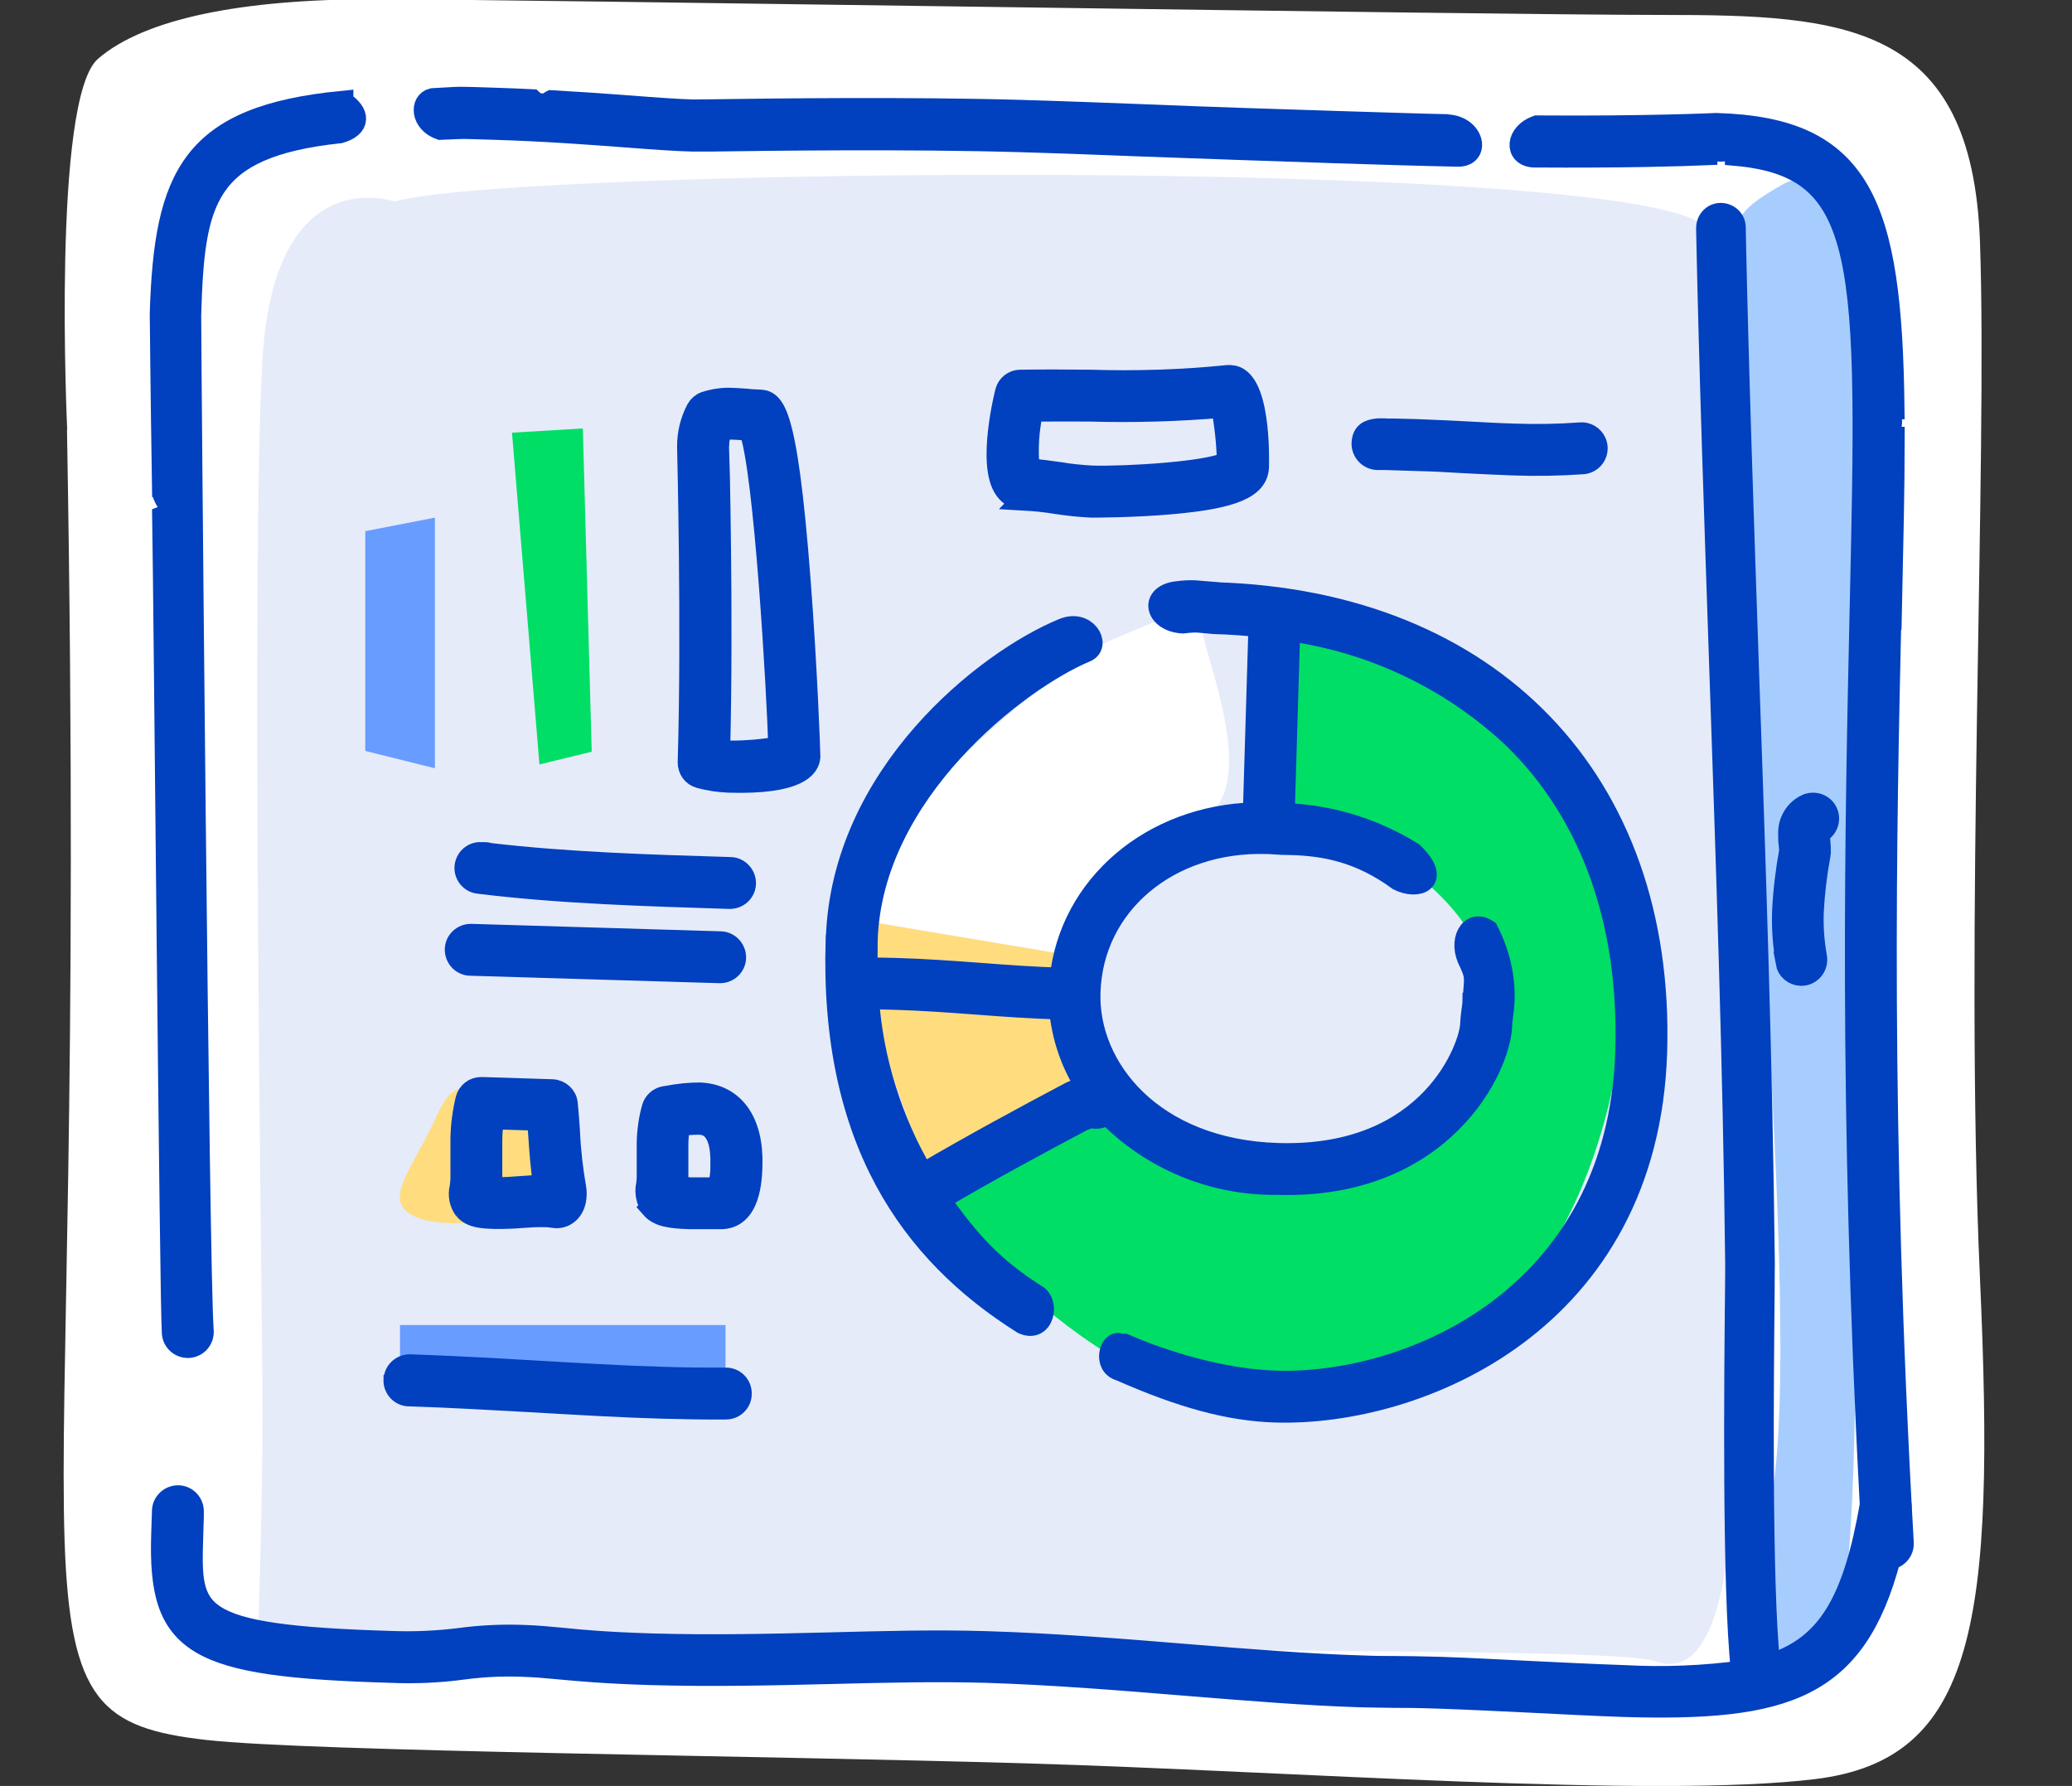
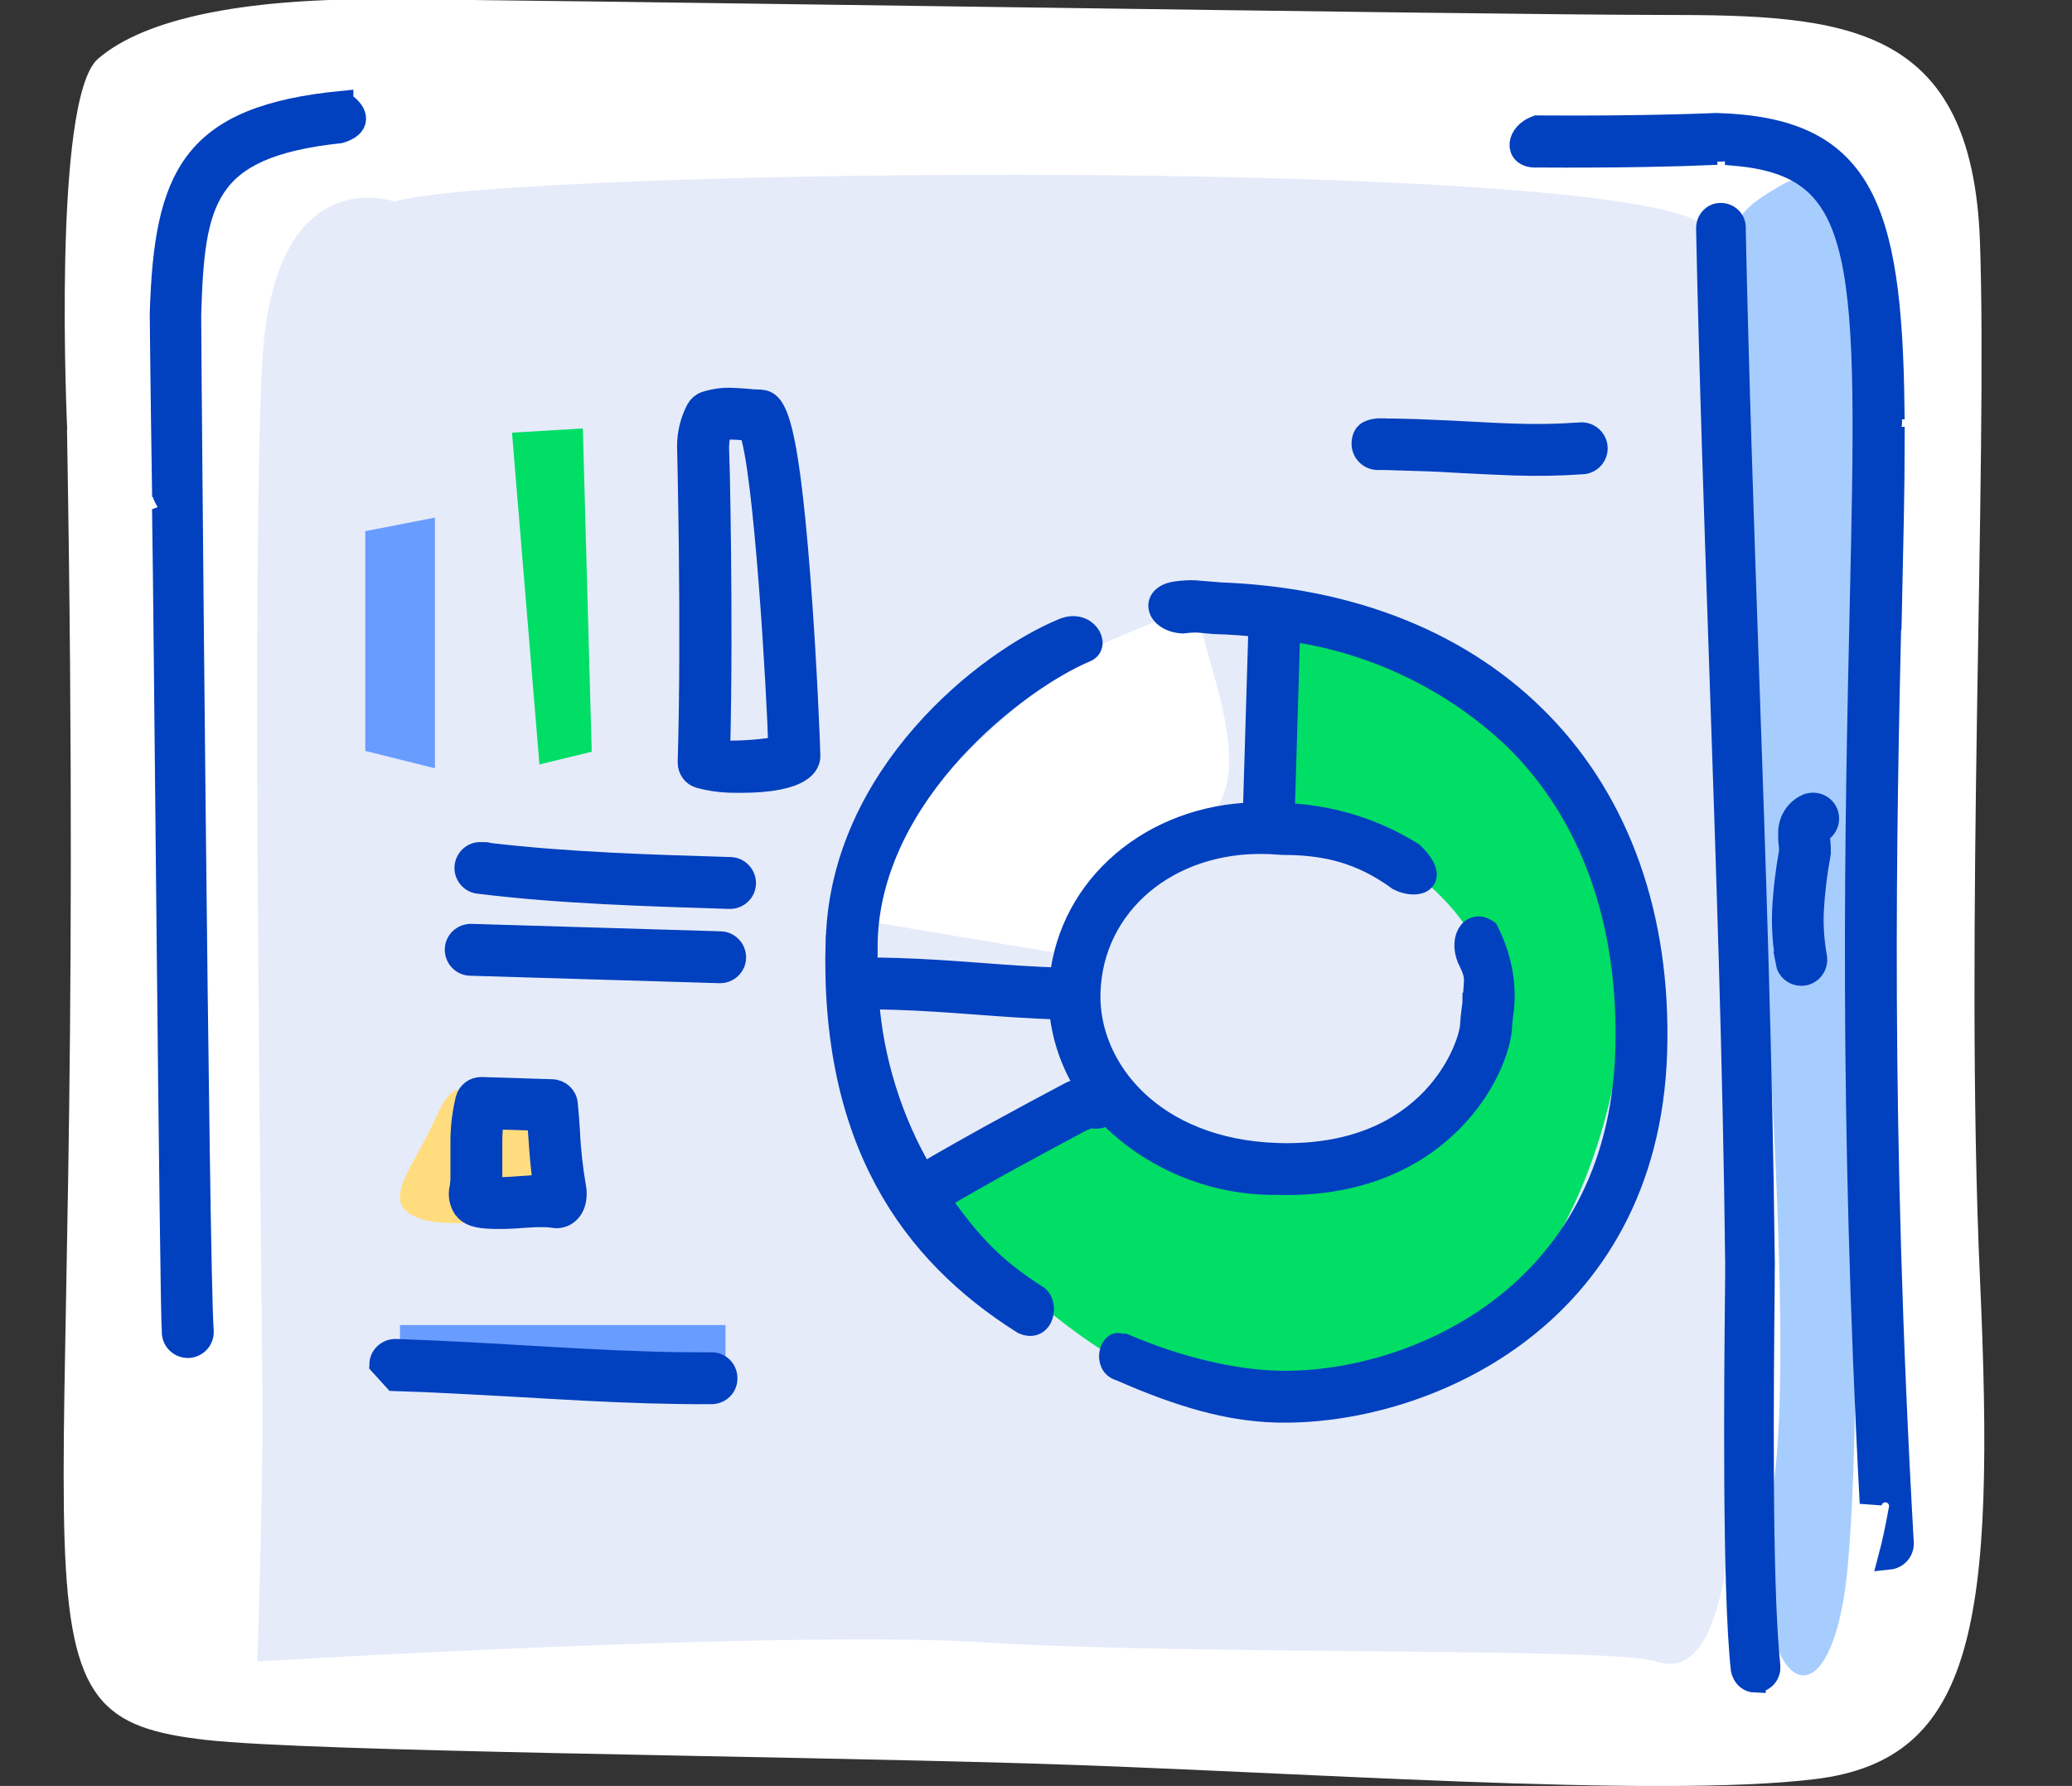
<svg xmlns="http://www.w3.org/2000/svg" id="Layer_1" width="102.67" height="88.5" viewBox="0 0 102.67 88.5">
  <rect x="0" y="0" width="102.67" height="88.5" fill="#333333" stroke="none" />
  <defs>
    <style>.cls-1{stroke-width:1.1px;}.cls-1,.cls-2{fill:#0140be;stroke:#0140be;}.cls-2{stroke-width:1.05px;}.cls-3{fill:#a7cdff;}.cls-3,.cls-4,.cls-5,.cls-6,.cls-7,.cls-8{stroke-width:0px;}.cls-4{fill:#fff;}.cls-5{fill:#e5ebf9;}.cls-6{fill:#ffdd7f;}.cls-7{fill:#689cff;}.cls-8{fill:#00de66;}</style>
  </defs>
  <path class="cls-4" d="m3.33,21.3S2.56,4.89,4.86,2.91,11.94-.04,18.57-.04s54.84.78,63.83.78,15.32.39,15.71,11.24c.38,10.85-.77,34.31,0,51.37.77,17.06-.21,23.84-8.17,24.81-7.95.97-25.88-.39-39.08-.78-13.2-.39-35.45-.58-40.63-1.16s-6.77-1.94-7.03-9.89.7-21.88.12-55.03Z" />
  <path class="cls-5" d="m19.55,9.99s-5.94-2.13-6.54,7.77,0,47.59,0,52.3-.26,12.27-.26,12.27c0,0,26.25-1.58,36.18-.94,9.93.64,31.06.22,33.14.94,2.08.72,3.9-1.55,3.94-12.27.03-10.71,1.06-55.14-1.46-58.74s-59.35-3.02-65-1.33Z" />
  <path class="cls-3" d="m93.03,20.93s-.91-13.97-4.7-11.79c-3.79,2.18-2.17,1.99-2.15,13.96s3.12,42.06,1.64,50.83,2.3,12.46,3.53,5.32c1.23-7.14.24-39.2.79-45.98s.88-12.33.88-12.33Z" />
  <path class="cls-8" d="m46.19,58.9c.34.54,9.69-4.69,9.69-4.69,0,0,6.02,6.64,11.64,3.08,5.62-3.55,7.16-6.16,5.8-10.04-1.36-3.88-8.15-7.35-9.65-7.14s-3.43-9.47.21-8.88,17.64,4.72,16.72,17.76c-.93,13.04-8.17,21.17-17.58,20.81-9.42-.36-16.82-10.9-16.82-10.9Z" />
-   <polygon class="cls-6" points="41.45 45.39 52.52 47.25 55.88 54.2 46.19 58.9 41.45 45.39" />
  <path class="cls-4" d="m53.97,32.2c-9.86,7.32-12.53,13.19-12.53,13.19l11.08,1.86s.76-5.26,5.95-6.2c5.19-.94.35-9.97,1.04-10.81s-5.54,1.96-5.54,1.96Z" />
  <polygon class="cls-8" points="25.37 21.44 26.73 37.88 29.32 37.25 28.88 21.23 25.37 21.44" />
  <polyline class="cls-7" points="18.1 26.32 18.1 37.21 21.55 38.07 21.55 25.65" />
  <path class="cls-6" d="m21.68,55.2c-1.27,2.86-2.95,4.4-.92,5.17s10.18-.29,6.64-3.37c-3.54-3.09-4.68-4.14-5.72-1.79Z" />
  <rect class="cls-7" x="19.82" y="65.66" width="16.13" height="2.66" />
  <path class="cls-1" d="m16.96,5.05c-7.45.73-8.78,3.63-8.99,10.5,0,.05.04,4.11.11,8.52.32-.01-.06.18.05.48.14.38.62.81.24.95h0l-.28.11c.07,3.94.37,39.2.48,40.46.04.41.39.7.8.67.41-.04.7-.39.67-.8-.23-2.59-.63-49.64-.62-50.34.17-5.67.66-8.33,7.42-9.05.98-.28.98-.94.12-1.49Z" />
  <path class="cls-1" d="m93.69,30.33c.07-3.26.14-6.13.14-8.63-.05,0-.07,0-.09,0-.41-.02-.06-.36-.04-.77.02-.37-.36-.67,0-.7h.12c-.12-10.14-1.6-13.87-8.76-14.08h-.06s-3.34.16-8.85.12c-1,.36-1.08,1.43-.15,1.48,4.39.03,7.41-.06,8.55-.11,0-.03,0-.06,0-.09,0-.41.31-.08.72-.09.41,0,.74-.35.75.05,0,.05,0,.11,0,.16,6.67.6,6.57,5.32,6.18,22.61-.23,10.36-.55,24.43.5,44.21.08-.4.46-.66.86-.58s.66.46.58.86c-.16.9-.33,1.71-.53,2.46.39-.04.69-.38.67-.77-1.18-20.81-.85-35.45-.61-46.14Z" />
-   <path class="cls-1" d="m71.76,6.21c-.72-.02-1.46-.03-2.23-.06-1.09-.03-2.18-.07-3.26-.1-3.15-.1-6.31-.2-9.46-.33-2.07-.08-4.14-.16-6.21-.22-5.47-.16-12.63-.07-15.33-.03-.52,0-.84.01-.91.01-.77-.02-1.88-.1-3.16-.2-1.15-.09-2.47-.18-3.88-.26-.02.01-.04.03-.05.04-.29.19-.67.15-.92-.09-.57-.03-1.15-.05-1.73-.07-2.24-.07-1.5-.07-3.19.02-.56.13-.56,1.12.39,1.46,1.54-.06.65-.06,2.73,0,2.36.07,4.66.24,6.51.38,1.3.1,2.42.18,3.23.2.06,0,.4,0,.97,0,2.69-.04,9.83-.13,15.26.03,2.07.06,4.13.14,6.19.22,3.16.12,6.31.22,9.47.33,1.09.03,2.18.07,3.27.1.97.03,1.91.05,2.81.07,1.04,0,.74-1.42-.53-1.49Z" />
-   <path class="cls-1" d="m93.55,73.94c-.39-.07-.76.19-.84.57,0,0,0,.02,0,.03-.83,4.76-2.08,6.98-4.88,7.93,0,.02,0,.04,0,.06.05.4-.25.77-.65.81-.04,0-.07,0-.11,0-.31-.01-.58-.22-.67-.52-1.97.27-3.96.35-5.94.24-1.51-.05-3.05-.13-4.53-.2s-3.04-.16-4.56-.21c-1.14-.03-1.74-.04-2.29-.04-.47,0-.91,0-1.65-.03-2.59-.08-5.49-.31-8.57-.56-3.29-.27-6.69-.54-9.93-.64-2.56-.08-5.13-.01-7.86.06-2.84.07-5.77.14-8.8.05-2.23-.07-3.44-.18-4.41-.28-.66-.06-1.22-.12-1.92-.14-1.06-.04-2.11.01-3.16.15-1.11.14-2.23.19-3.35.15-10.06-.3-10.03-1.35-9.91-5.24l.03-1v-.04s0-.18,0-.18c.01-.41-.31-.75-.71-.76s-.75.31-.76.71l-.04,1.22c-.16,5.46,1.53,6.47,11.34,6.76,1.19.05,2.38,0,3.56-.16.98-.13,1.96-.18,2.95-.14.65.02,1.17.07,1.82.13.99.09,2.23.21,4.51.28,3.07.09,6.02.02,8.88-.05,2.71-.07,5.26-.13,7.78-.06,3.2.1,6.58.37,9.86.64,3.1.25,6.02.49,8.65.57.75.02,1.2.02,1.68.03.55,0,1.13,0,2.25.04,1.51.05,3.05.13,4.53.2s3.04.16,4.57.21c8.06.24,11.5-.84,13.21-7.29.2-.75.37-1.56.53-2.46.07-.4-.19-.78-.59-.85Z" />
  <path class="cls-2" d="m86.97,83.34s.07,0,.1,0c.38-.04.66-.39.62-.77,0-.02,0-.04,0-.06-.43-3.94-.32-14.44-.28-18.41,0-.79.01-1.32.01-1.5-.11-9.91-.45-19.91-.79-29.58-.24-7.08-.5-14.41-.65-21.6,0-.05,0-.1,0-.15,0-.39-.33-.69-.72-.69-.39,0-.69.33-.69.72v.09c.15,7.23.41,14.58.65,21.69.33,9.67.68,19.66.79,29.55,0,.17,0,.69-.01,1.47-.04,4.01-.15,14.66.29,18.64,0,.04.02.08.04.12.09.28.34.48.64.49Z" />
  <path class="cls-1" d="m88.53,47.7c.06.34.36.59.7.6.05,0,.11,0,.16-.01.4-.08.66-.46.59-.86-.13-.74-.19-1.49-.16-2.25.05-.94.16-1.87.33-2.79,0-.05.01-.09.02-.14,0-.17,0-.34-.02-.51-.01-.13-.02-.25-.02-.38,0-.08.01-.12.01-.12.37-.16.54-.6.38-.97s-.6-.54-.97-.38c0,0,0,0-.01,0-.56.25-.9.82-.88,1.43,0,.19,0,.37.03.56,0,.1.02.19.02.28-.18.98-.3,1.98-.35,2.98-.03.86.03,1.72.19,2.56Z" />
  <path class="cls-1" d="m41.46,46.57c-.3,9.9,3.67,15.49,9.23,18.99,1.01.47,1.3-1.05.61-1.38-2.09-1.35-3.2-2.52-4.78-4.76-.22.13-.43.25-.65.38-.36.2-.81.07-1-.29-.19-.34-.08-.76.24-.98.2-.12.4-.24.6-.35-1.56-2.66-2.49-5.65-2.71-8.72-.13,0-.26,0-.39,0-.05,0-.1.01-.15.01h-.18c-.41,0-.74-.34-.73-.75,0-.41.33-.74.74-.73.21,0,.43,0,.65,0,0-.45-.01-.91,0-1.38.22-7.37,7.51-12.95,10.87-14.35.69-.3,0-1.55-1.13-1.07-3.8,1.56-10.97,7.2-11.21,15.37Z" />
  <path class="cls-1" d="m60.21,29.39c-.89-.06-1.06-.15-1.95-.03-1.28.19-.95,1.41.35,1.48.77-.09.78-.03,1.56.03.81.02,1.6.08,2.37.17.23-.34.68-.43,1.02-.2.14.09.24.22.29.38,4.21.58,8.13,2.46,11.21,5.38,3.81,3.74,5.72,9.09,5.53,15.47-.37,12.32-10.83,16.6-17.34,16.4-2.06-.06-4.77-.64-7.54-1.83h-.18c-.48-.28-.87,1.02-.02,1.24,3.06,1.35,5.41,1.99,7.69,2.06,7.08.21,18.45-4.44,18.86-17.83.4-13.39-8.17-22.3-21.84-22.71Z" />
  <path class="cls-1" d="m73.02,49.53c0,.2-.03.4-.06.6-.03.23-.05.44-.06.64-.03,1.04-1.93,6.65-9.58,6.42-6.22-.19-9.46-4.26-9.34-8.01.13-4.37,3.92-7.56,8.8-7.41.13,0,.26.01.39.02.26.02.5.03.74.03h.07c1.68.05,3.42.37,5.33,1.77.95.47,2.07.05.69-1.3-1.8-1.13-3.85-1.79-5.98-1.93h-.07c-.12,0-.25,0-.37-.02-.12.39-.52.61-.91.49-.25-.07-.44-.27-.5-.52-5.09.13-9.13,3.58-9.61,8.19h.09c.41.01.73.35.72.75,0,0,0,0,0,0-.01.41-.35.73-.76.71h-.08c.12,1.39.57,2.73,1.33,3.9.09-.02.18-.02.27-.02.19,0,.37.06.54.15.36.19.49.64.3,1-.03.06-.08.11-.13.16,2.21,2.28,5.26,3.55,8.44,3.51,8.18.25,11.04-5.76,11.1-7.85,0-.16.03-.33.05-.51.03-.22.06-.48.07-.73.04-1.2-.25-2.37-.8-3.45-.82-.57-1.44.5-.85,1.58.37.78.21.87.19,1.82Z" />
  <path class="cls-1" d="m62.14,40.1c0,.07,0,.14.03.21.1.39.5.63.89.53.25-.06.45-.25.52-.5.02-.06.03-.13.03-.19l.26-8.67c0-.09-.01-.17-.04-.25-.13-.39-.55-.59-.93-.46-.29.1-.49.37-.5.67l-.26,8.67Z" />
  <path class="cls-1" d="m48.42,49.73c1.33.1,2.71.2,4.11.24h.08c.41.01.75-.31.76-.71s-.31-.75-.71-.76h-.09c-1.36-.04-2.72-.14-4.03-.24-1.34-.1-2.73-.2-4.12-.24-.52-.02-1-.02-1.48-.02-.22,0-.44,0-.65,0-.41,0-.74.33-.74.73s.33.74.73.74h.18c.05,0,.1,0,.15,0,.13,0,.26,0,.39,0,.44,0,.88,0,1.36.02,1.36.04,2.73.14,4.06.24Z" />
  <path class="cls-1" d="m53.94,55.39l.12-.05c.38.14.81-.06.95-.44.13-.34-.02-.72-.34-.9-.17-.09-.35-.14-.54-.15-.09,0-.18,0-.27.02-.19.04-.37.1-.53.18l-.05.02c-.08.01-.16.04-.23.08-2.39,1.27-4.86,2.6-7.31,4.04-.2.12-.4.23-.6.35-.34.22-.44.68-.22,1.02.21.32.64.43.98.24.21-.13.43-.25.65-.38,2.37-1.4,4.77-2.69,7.1-3.93.11-.03.21-.07.31-.12Z" />
-   <path class="cls-1" d="m50.74,24.75c.53.03,1.06.08,1.59.17.58.09,1.16.15,1.75.18.2,0,2.1,0,4-.17,3.03-.27,4.22-.78,4.25-1.8.01-.45.09-4.45-1.36-4.49-.05,0-.09,0-.14,0-2.26.23-4.54.3-6.81.23-1.13-.01-2.29-.02-3.47,0-.32,0-.61.23-.69.54-.01.04-.93,3.63-.03,4.84.21.3.55.48.92.49Zm.41-4.41c.96-.01,1.92,0,2.85,0,2.19.06,4.38,0,6.56-.19.17.91.27,1.84.29,2.76-.85.51-5.08.76-6.74.71-.53-.03-1.06-.08-1.58-.17-.51-.07-1.04-.15-1.56-.18-.1-.98-.04-1.98.18-2.94h0Z" />
  <path class="cls-1" d="m68.31,22.73l1.89.06c.79.02,1.58.06,2.37.11.81.04,1.61.08,2.42.11,1.15.04,2.3.02,3.44-.06.41-.03.71-.39.68-.79s-.39-.71-.79-.68h0c-1.09.08-2.19.1-3.28.06-.79-.02-1.59-.07-2.39-.11s-1.61-.08-2.4-.11l-1.14-.03h-.44s-.05-.01-.05-.01h-.33c-.5.05-.75.2-.77.7,0,.41.32.74.72.76.02,0,.05,0,.07,0Z" />
  <path class="cls-1" d="m34.67,38.51c.47.13.96.2,1.45.22,3.42.1,3.96-.74,3.98-1.24,0-.3-.16-4.52-.48-8.69-.68-8.91-1.33-8.93-2.08-8.95-.18,0-.37-.02-.57-.04-.22-.02-.44-.03-.66-.04-.46-.03-.92.04-1.36.18-.17.06-.31.18-.4.34-.3.57-.45,1.19-.45,1.83,0,.09.23,9.03.03,15.66,0,.34.21.64.54.73Zm1.06-17.25c.37-.04.74-.03,1.11.01.11,0,.21.02.32.02.75,1.88,1.39,13.16,1.46,15.75-.81.14-1.63.21-2.45.21-.18,0-.36-.02-.54-.05.17-6.6-.04-15.04-.05-15.09,0-.29.05-.58.15-.86h0Z" />
  <path class="cls-1" d="m23.73,43.74c4.08.5,8.32.62,12.42.75.41.01.75-.31.76-.71s-.31-.75-.71-.76c-3.95-.12-8.04-.24-11.95-.7-.07-.02-.14-.04-.22-.04h-.18c-.41-.03-.75.28-.78.69-.02.39.27.74.67.77h0Z" />
  <path class="cls-1" d="m22.59,47.04c-.01.41.31.75.71.76h0l12.36.37c.41.01.75-.31.76-.71s-.31-.75-.71-.76l-12.36-.37c-.41-.01-.75.31-.76.71h0Z" />
  <path class="cls-1" d="m23.04,59.92c.34.39.89.41,1.52.43.44,0,.87-.01,1.31-.05.4-.03.78-.05,1.13-.04.15,0,.3.02.45.04.47.08,1.05-.26,1.07-1.1,0-.1,0-.21-.02-.31-.16-.93-.27-1.86-.31-2.8-.03-.46-.06-.91-.11-1.39-.03-.37-.34-.65-.71-.67l-3.51-.11c-.35-.01-.65.22-.74.56-.15.63-.24,1.28-.25,1.94,0,.33,0,.65,0,.97,0,.31,0,.62,0,.94,0,.2-.02.37-.04.51-.1.38-.02.78.22,1.1Zm1.4-4.51l2.23.07c.02.24.03.47.05.7.06.86.11,1.68.26,2.6-.41-.01-.82.02-1.21.05s-.79.06-1.16.05h-.3c.01-.15.03-.32.03-.51,0-.33,0-.66,0-.99,0-.31,0-.62,0-.92,0-.35.04-.7.09-1.05h0Z" />
-   <path class="cls-1" d="m32.29,59.84c.35.4.91.49,1.9.52.27,0,.55,0,.81,0,.23,0,.45,0,.67,0,1.48.04,1.54-1.94,1.56-2.6.07-2.18-.89-3.51-2.57-3.57-.53,0-1.06.06-1.58.16l-.14.02c-.28.05-.51.25-.59.53-.16.57-.24,1.16-.25,1.75,0,.29,0,.58,0,.87,0,.27,0,.55,0,.82,0,.13-.02.25-.03.36-.09.39,0,.81.23,1.13Zm1.37-4.08c.31-.06.63-.08.95-.08.3,0,1.2.04,1.14,2.05.01.39-.04.79-.16,1.16-.2,0-.41,0-.62,0-.24,0-.49,0-.74,0-.35-.01-.57-.03-.71-.05.01-.13.03-.28.04-.45,0-.3,0-.59,0-.88,0-.27,0-.54,0-.81,0-.32.04-.64.09-.95h0Z" />
-   <path class="cls-1" d="m19.55,68.38c-.01.41.31.75.71.76h0c2.05.06,4.18.19,6.22.3,2.08.12,4.23.25,6.34.31,1.13.03,2.16.05,3.15.04.41,0,.74-.33.73-.74,0-.41-.33-.74-.74-.73h0c-.97,0-1.98,0-3.09-.04-2.09-.06-4.23-.19-6.29-.31s-4.19-.24-6.26-.31c-.41-.01-.75.31-.76.71h0Z" />
+   <path class="cls-1" d="m19.55,68.38h0c2.05.06,4.18.19,6.22.3,2.08.12,4.23.25,6.34.31,1.13.03,2.16.05,3.15.04.41,0,.74-.33.73-.74,0-.41-.33-.74-.74-.73h0c-.97,0-1.98,0-3.09-.04-2.09-.06-4.23-.19-6.29-.31s-4.19-.24-6.26-.31c-.41-.01-.75.31-.76.71h0Z" />
</svg>